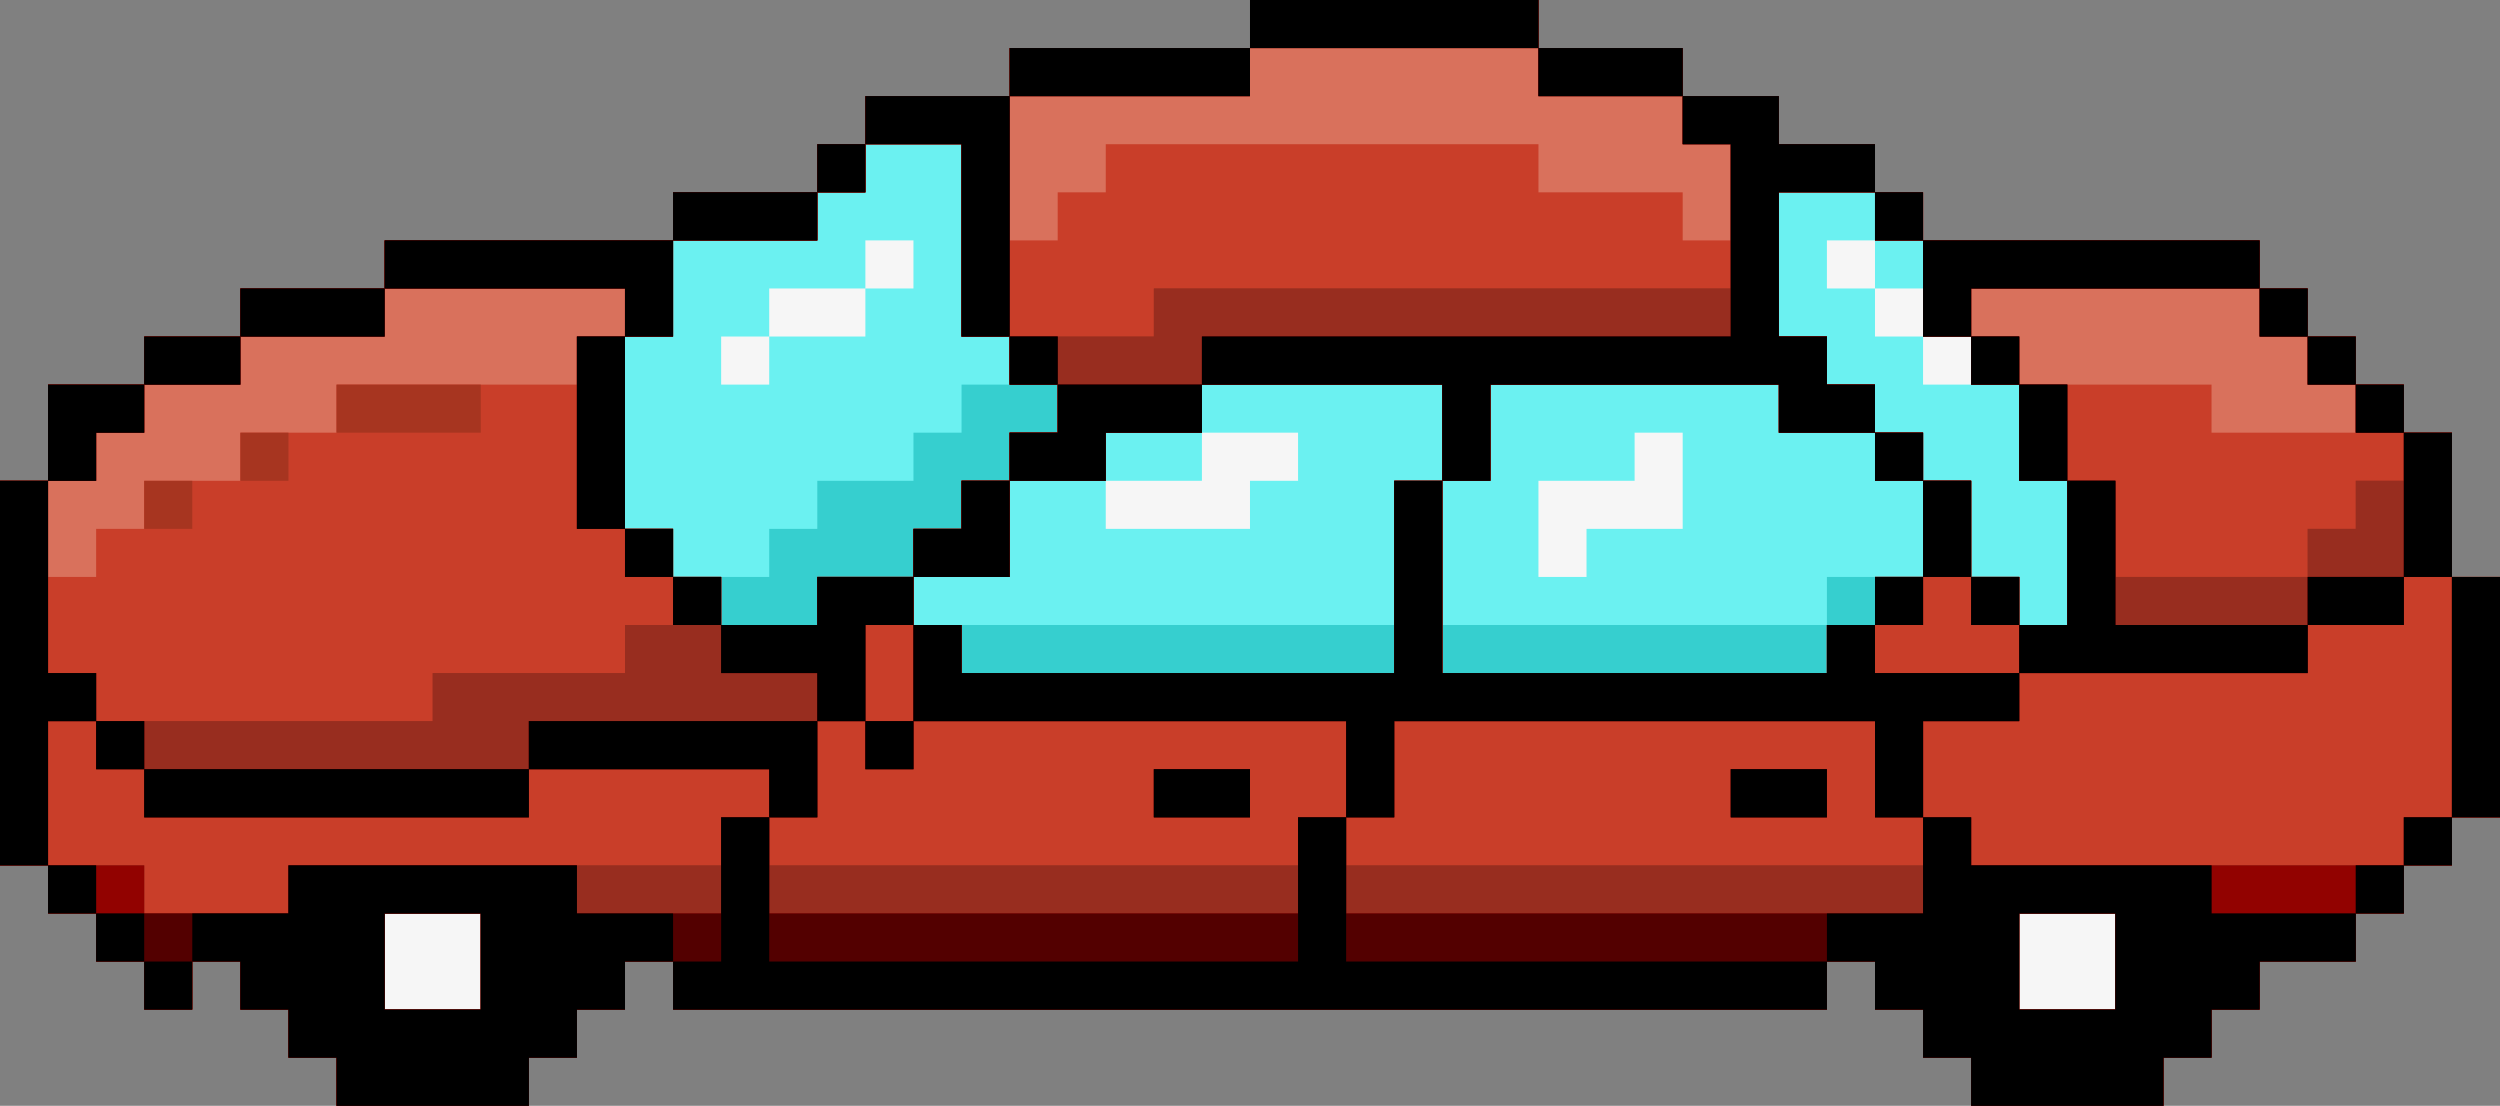
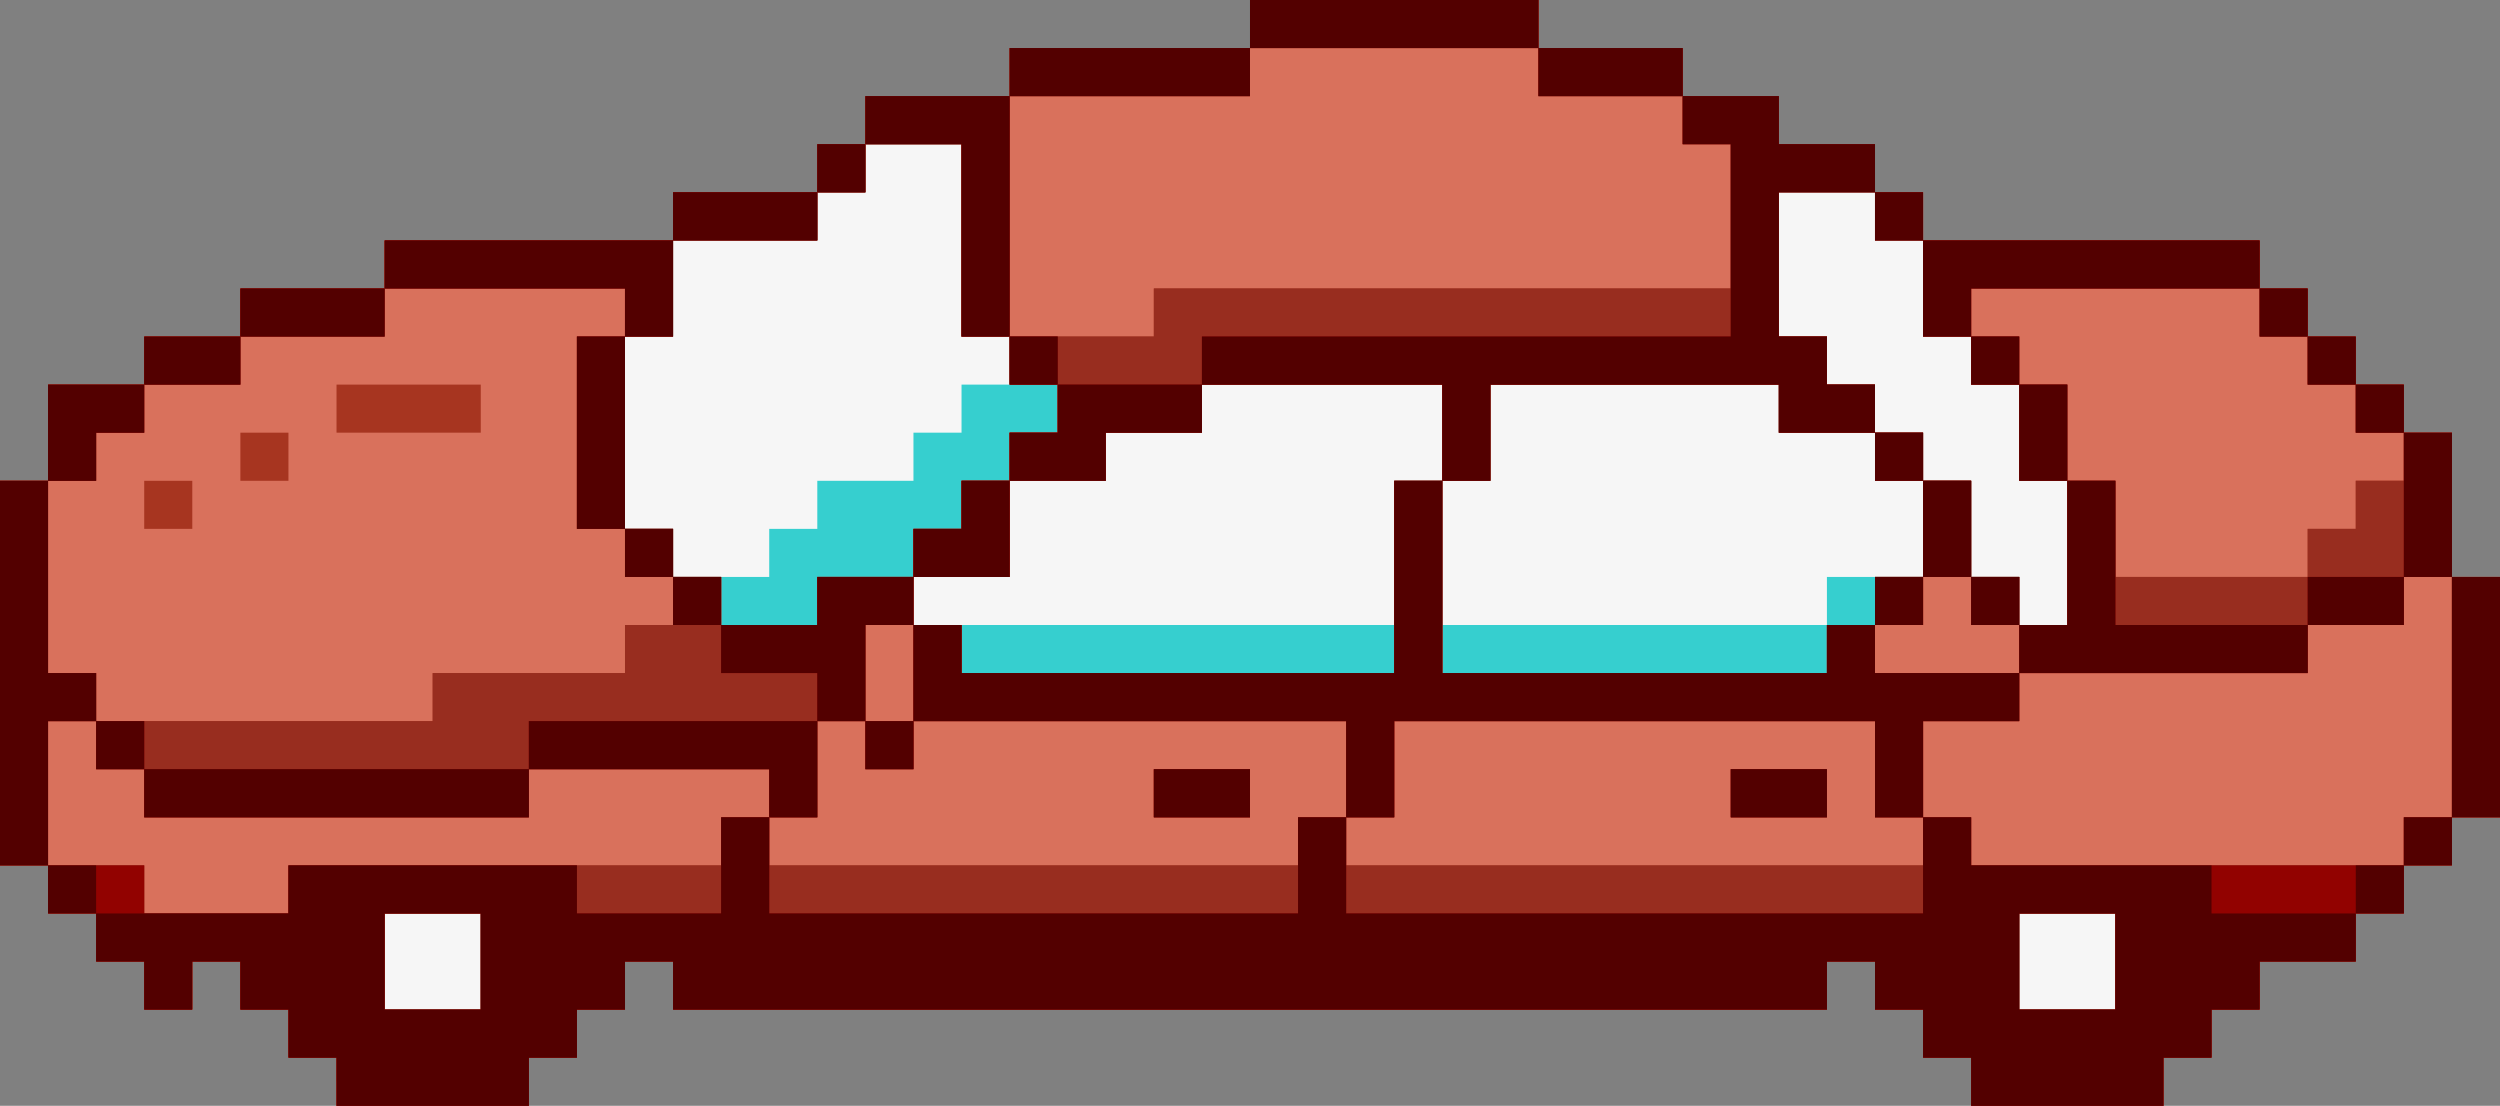
<svg xmlns="http://www.w3.org/2000/svg" xmlns:ns1="http://www.inkscape.org/namespaces/inkscape" version="1.1" width="208" height="92" id="svg2" ns1:version="0.91 r13725">
  <rect width="100%" height="100%" fill="#808080" stroke="none" />
  <defs id="defs4" />
  <g transform="translate(-306.486,-461.098)" id="layer1">
    <g transform="translate(162.857,148.571)" id="g3251">
      <path d="m 171.628,402.527 0,-2 -2,0 -2,0 0,-2 0,-2 -2,0 -2,0 0,-2 0,-2 -2,0 -2,0 0,2 0,2 -2,0 -2,0 0,-2 0,-2 -2,0 -2,0 0,-2 0,-2 -2,0 -2,0 0,-2 0,-2 -2,0 -2,0 0,-16 0,-16 2,0 2,0 0,-4 0,-4 4,0 4,0 0,-2 0,-2 4,0 4,0 0,-2 0,-2 6,0 6,0 0,-2 0,-2 12,0 12,0 0,-2 0,-2 6,0 6,0 0,-2 0,-2 2,0 2,0 0,-2 0,-2 6,0 6,0 0,-2 0,-2 10,0 10,0 0,-2 0,-2 12,0 12,0 0,2 0,2 6,0 6,0 0,2 0,2 4,0 4,0 0,2 0,2 4,0 4,0 0,2 0,2 2,0 2,0 0,2 0,2 14,0 14,0 0,2 0,2 2,0 2,0 0,2 0,2 2,0 2,0 0,2 0,2 2,0 2,0 0,2 0,2 2,0 2,0 0,6 0,6 2,0 2,0 0,10 0,10 -2,0 -2,0 0,2 0,2 -2,0 -2,0 0,2 0,2 -2,0 -2,0 0,2 0,2 -4,0 -4,0 0,2 0,2 -2,0 -2,0 0,2 0,2 -2,0 -2,0 0,2 0,2 -8,0 -8,0 0,-2 0,-2 -2,0 -2,0 0,-2 0,-2 -2,0 -2,0 0,-2 0,-2 -2,0 -2,0 0,2 0,2 -48,0 -48,0 0,-2 0,-2 -2,0 -2,0 0,2 0,2 -2,0 -2,0 0,2 0,2 -2,0 -2,0 0,2 0,2 -8,0 -8,0 0,-2 z" id="path3271" style="fill:#f6f6f6" />
-       <path d="m 171.628,402.527 0,-2 -2,0 -2,0 0,-2 0,-2 -2,0 -2,0 0,-2 0,-2 -2,0 -2,0 0,2 0,2 -2,0 -2,0 0,-2 0,-2 -2,0 -2,0 0,-2 0,-2 -2,0 -2,0 0,-2 0,-2 -2,0 -2,0 0,-16 0,-16 2,0 2,0 0,-4 0,-4 4,0 4,0 0,-2 0,-2 4,0 4,0 0,-2 0,-2 6,0 6,0 0,-2 0,-2 12,0 12,0 0,-2 0,-2 6,0 6,0 0,-2 0,-2 2,0 2,0 0,-2 0,-2 6,0 6,0 0,-2 0,-2 10,0 10,0 0,-2 0,-2 12,0 12,0 0,2 0,2 6,0 6,0 0,2 0,2 4,0 4,0 0,2 0,2 4,0 4,0 0,2 0,2 2,0 2,0 0,2 0,2 14,0 14,0 0,2 0,2 2,0 2,0 0,2 0,2 2,0 2,0 0,2 0,2 2,0 2,0 0,2 0,2 2,0 2,0 0,6 0,6 2,0 2,0 0,10 0,10 -2,0 -2,0 0,2 0,2 -2,0 -2,0 0,2 0,2 -2,0 -2,0 0,2 0,2 -4,0 -4,0 0,2 0,2 -2,0 -2,0 0,2 0,2 -2,0 -2,0 0,2 0,2 -8,0 -8,0 0,-2 0,-2 -2,0 -2,0 0,-2 0,-2 -2,0 -2,0 0,-2 0,-2 -2,0 -2,0 0,2 0,2 -48,0 -48,0 0,-2 0,-2 -2,0 -2,0 0,2 0,2 -2,0 -2,0 0,2 0,2 -2,0 -2,0 0,2 0,2 -8,0 -8,0 0,-2 z m 12,-10 0,-4 -4,0 -4,0 0,4 0,4 4,0 4,0 0,-4 z m 136,0 0,-4 -4,0 -4,0 0,4 0,4 4,0 4,0 0,-4 z m -44,-34 0,-2 4,0 4,0 0,-4 0,-4 -2,0 -2,0 0,2 0,2 -4,0 -4,0 0,4 0,4 2,0 2,0 0,-2 z m -28,-4 0,-2 2,0 2,0 0,-2 0,-2 -4,0 -4,0 0,2 0,2 -4,0 -4,0 0,2 0,2 6,0 6,0 0,-2 z m -40,-12 0,-2 4,0 4,0 0,-2 0,-2 2,0 2,0 0,-2 0,-2 -2,0 -2,0 0,2 0,2 -4,0 -4,0 0,2 0,2 -2,0 -2,0 0,2 0,2 2,0 2,0 0,-2 z m 100,0 0,-2 -2,0 -2,0 0,-2 0,-2 -2,0 -2,0 0,-2 0,-2 -2,0 -2,0 0,2 0,2 2,0 2,0 0,2 0,2 2,0 2,0 0,2 0,2 2,0 2,0 0,-2 z" id="path3269" style="fill:#6bf1f1" />
      <path d="m 171.628,402.527 0,-2 -2,0 -2,0 0,-2 0,-2 -2,0 -2,0 0,-2 0,-2 -2,0 -2,0 0,2 0,2 -2,0 -2,0 0,-2 0,-2 -2,0 -2,0 0,-2 0,-2 -2,0 -2,0 0,-2 0,-2 -2,0 -2,0 0,-16 0,-16 2,0 2,0 0,-4 0,-4 4,0 4,0 0,-2 0,-2 4,0 4,0 0,-2 0,-2 6,0 6,0 0,-2 0,-2 12,0 12,0 0,-2 0,-2 6,0 6,0 0,-2 0,-2 2,0 2,0 0,-2 0,-2 6,0 6,0 0,-2 0,-2 10,0 10,0 0,-2 0,-2 12,0 12,0 0,2 0,2 6,0 6,0 0,2 0,2 4,0 4,0 0,2 0,2 4,0 4,0 0,2 0,2 2,0 2,0 0,2 0,2 14,0 14,0 0,2 0,2 2,0 2,0 0,2 0,2 2,0 2,0 0,2 0,2 2,0 2,0 0,2 0,2 2,0 2,0 0,6 0,6 2,0 2,0 0,10 0,10 -2,0 -2,0 0,2 0,2 -2,0 -2,0 0,2 0,2 -2,0 -2,0 0,2 0,2 -4,0 -4,0 0,2 0,2 -2,0 -2,0 0,2 0,2 -2,0 -2,0 0,2 0,2 -8,0 -8,0 0,-2 0,-2 -2,0 -2,0 0,-2 0,-2 -2,0 -2,0 0,-2 0,-2 -2,0 -2,0 0,2 0,2 -48,0 -48,0 0,-2 0,-2 -2,0 -2,0 0,2 0,2 -2,0 -2,0 0,2 0,2 -2,0 -2,0 0,2 0,2 -8,0 -8,0 0,-2 z m 12,-10 0,-4 -4,0 -4,0 0,4 0,4 4,0 4,0 0,-4 z m 136,0 0,-4 -4,0 -4,0 0,4 0,4 4,0 4,0 0,-4 z m -60,-34 0,-6 2,0 2,0 0,6 0,6 16,0 16,0 0,-2 0,-2 4,0 4,0 0,-4 0,-4 2,0 2,0 0,4 0,4 2,0 2,0 0,2 0,2 2,0 2,0 0,-6 0,-6 -2,0 -2,0 0,-4 0,-4 -2,0 -2,0 0,-2 0,-2 -2,0 -2,0 0,-4 0,-4 -2,0 -2,0 0,-2 0,-2 -4,0 -4,0 0,6 0,6 2,0 2,0 0,2 0,2 2,0 2,0 0,2 0,2 -4,0 -4,0 0,-2 0,-2 -12,0 -12,0 0,4 0,4 -2,0 -2,0 0,-4 0,-4 -10,0 -10,0 0,2 0,2 -4,0 -4,0 0,2 0,2 -4,0 -4,0 0,4 0,4 -4,0 -4,0 0,2 0,2 20,0 20,0 0,-6 z m 40,-8 0,-2 2,0 2,0 0,2 0,2 -2,0 -2,0 0,-2 z m -92,8 0,-2 2,0 2,0 0,-2 0,-2 4,0 4,0 0,-2 0,-2 2,0 2,0 0,-2 0,-2 2,0 2,0 0,-2 0,-2 -2,0 -2,0 0,-8 0,-8 -4,0 -4,0 0,2 0,2 -2,0 -2,0 0,2 0,2 -6,0 -6,0 0,4 0,4 -2,0 -2,0 0,8 0,8 2,0 2,0 0,2 0,2 4,0 4,0 0,-2 z" id="path3267" style="fill:#36cfcf" />
      <path d="m 171.628,402.527 0,-2 -2,0 -2,0 0,-2 0,-2 -2,0 -2,0 0,-2 0,-2 -2,0 -2,0 0,2 0,2 -2,0 -2,0 0,-2 0,-2 -2,0 -2,0 0,-2 0,-2 -2,0 -2,0 0,-2 0,-2 -2,0 -2,0 0,-16 0,-16 2,0 2,0 0,-4 0,-4 4,0 4,0 0,-2 0,-2 4,0 4,0 0,-2 0,-2 6,0 6,0 0,-2 0,-2 12,0 12,0 0,-2 0,-2 6,0 6,0 0,-2 0,-2 2,0 2,0 0,-2 0,-2 6,0 6,0 0,-2 0,-2 10,0 10,0 0,-2 0,-2 12,0 12,0 0,2 0,2 6,0 6,0 0,2 0,2 4,0 4,0 0,2 0,2 4,0 4,0 0,2 0,2 2,0 2,0 0,2 0,2 14,0 14,0 0,2 0,2 2,0 2,0 0,2 0,2 2,0 2,0 0,2 0,2 2,0 2,0 0,2 0,2 2,0 2,0 0,6 0,6 2,0 2,0 0,10 0,10 -2,0 -2,0 0,2 0,2 -2,0 -2,0 0,2 0,2 -2,0 -2,0 0,2 0,2 -4,0 -4,0 0,2 0,2 -2,0 -2,0 0,2 0,2 -2,0 -2,0 0,2 0,2 -8,0 -8,0 0,-2 0,-2 -2,0 -2,0 0,-2 0,-2 -2,0 -2,0 0,-2 0,-2 -2,0 -2,0 0,2 0,2 -48,0 -48,0 0,-2 0,-2 -2,0 -2,0 0,2 0,2 -2,0 -2,0 0,2 0,2 -2,0 -2,0 0,2 0,2 -8,0 -8,0 0,-2 z m 12,-10 0,-4 -4,0 -4,0 0,4 0,4 4,0 4,0 0,-4 z m 136,0 0,-4 -4,0 -4,0 0,4 0,4 4,0 4,0 0,-4 z m -60,-32 0,-8 2,0 2,0 0,8 0,8 16,0 16,0 0,-2 0,-2 2,0 2,0 0,-2 0,-2 2,0 2,0 0,-4 0,-4 2,0 2,0 0,4 0,4 2,0 2,0 0,2 0,2 2,0 2,0 0,-6 0,-6 -2,0 -2,0 0,-4 0,-4 -2,0 -2,0 0,-2 0,-2 -2,0 -2,0 0,-4 0,-4 -2,0 -2,0 0,-2 0,-2 -4,0 -4,0 0,6 0,6 2,0 2,0 0,2 0,2 2,0 2,0 0,2 0,2 -4,0 -4,0 0,-2 0,-2 -12,0 -12,0 0,4 0,4 -2,0 -2,0 0,-4 0,-4 -10,0 -10,0 0,2 0,2 -4,0 -4,0 0,2 0,2 -4,0 -4,0 0,-2 0,-2 2,0 2,0 0,-2 0,-2 -2,0 -2,0 0,-2 0,-2 -2,0 -2,0 0,-8 0,-8 -4,0 -4,0 0,2 0,2 -2,0 -2,0 0,2 0,2 -6,0 -6,0 0,4 0,4 -2,0 -2,0 0,8 0,8 2,0 2,0 0,2 0,2 2,0 2,0 0,2 0,2 4,0 4,0 0,-2 0,-2 4,0 4,0 0,2 0,2 2,0 2,0 0,2 0,2 18,0 18,0 0,-8 z m -40,-2 0,-2 2,0 2,0 0,-2 0,-2 2,0 2,0 0,4 0,4 -4,0 -4,0 0,-2 z m 80,-8 0,-2 2,0 2,0 0,2 0,2 -2,0 -2,0 0,-2 z" id="path3265" style="fill:#d9715c" />
-       <path d="m 171.628,402.527 0,-2 -2,0 -2,0 0,-2 0,-2 -2,0 -2,0 0,-2 0,-2 -2,0 -2,0 0,2 0,2 -2,0 -2,0 0,-2 0,-2 -2,0 -2,0 0,-2 0,-2 -2,0 -2,0 0,-2 0,-2 -2,0 -2,0 0,-16 0,-16 2,0 2,0 0,-4 0,-4 4,0 4,0 0,-2 0,-2 4,0 4,0 0,-2 0,-2 6,0 6,0 0,-2 0,-2 12,0 12,0 0,-2 0,-2 6,0 6,0 0,-2 0,-2 2,0 2,0 0,-2 0,-2 6,0 6,0 0,-2 0,-2 10,0 10,0 0,-2 0,-2 12,0 12,0 0,2 0,2 6,0 6,0 0,2 0,2 4,0 4,0 0,2 0,2 4,0 4,0 0,2 0,2 2,0 2,0 0,2 0,2 14,0 14,0 0,2 0,2 2,0 2,0 0,2 0,2 2,0 2,0 0,2 0,2 2,0 2,0 0,2 0,2 2,0 2,0 0,6 0,6 2,0 2,0 0,10 0,10 -2,0 -2,0 0,2 0,2 -2,0 -2,0 0,2 0,2 -2,0 -2,0 0,2 0,2 -4,0 -4,0 0,2 0,2 -2,0 -2,0 0,2 0,2 -2,0 -2,0 0,2 0,2 -8,0 -8,0 0,-2 0,-2 -2,0 -2,0 0,-2 0,-2 -2,0 -2,0 0,-2 0,-2 -2,0 -2,0 0,2 0,2 -48,0 -48,0 0,-2 0,-2 -2,0 -2,0 0,2 0,2 -2,0 -2,0 0,2 0,2 -2,0 -2,0 0,2 0,2 -8,0 -8,0 0,-2 z m 12,-10 0,-4 -4,0 -4,0 0,4 0,4 4,0 4,0 0,-4 z m 136,0 0,-4 -4,0 -4,0 0,4 0,4 4,0 4,0 0,-4 z m -60,-32 0,-8 2,0 2,0 0,8 0,8 16,0 16,0 0,-2 0,-2 2,0 2,0 0,-2 0,-2 2,0 2,0 0,-4 0,-4 2,0 2,0 0,4 0,4 2,0 2,0 0,2 0,2 2,0 2,0 0,-6 0,-6 -2,0 -2,0 0,-4 0,-4 8,0 8,0 0,2 0,2 6,0 6,0 0,-2 0,-2 -2,0 -2,0 0,-2 0,-2 -2,0 -2,0 0,-2 0,-2 -12,0 -12,0 0,2 0,2 -2,0 -2,0 0,-4 0,-4 -2,0 -2,0 0,-2 0,-2 -4,0 -4,0 0,6 0,6 2,0 2,0 0,2 0,2 2,0 2,0 0,2 0,2 -4,0 -4,0 0,-2 0,-2 -12,0 -12,0 0,4 0,4 -2,0 -2,0 0,-4 0,-4 -10,0 -10,0 0,2 0,2 -4,0 -4,0 0,2 0,2 -4,0 -4,0 0,-2 0,-2 2,0 2,0 0,-2 0,-2 -2,0 -2,0 0,-2 0,-2 -2,0 -2,0 0,-8 0,-8 -4,0 -4,0 0,2 0,2 -2,0 -2,0 0,2 0,2 -6,0 -6,0 0,4 0,4 -2,0 -2,0 0,-2 0,-2 -10,0 -10,0 0,2 0,2 -6,0 -6,0 0,2 0,2 -4,0 -4,0 0,2 0,2 -2,0 -2,0 0,2 0,2 -2,0 -2,0 0,4 0,4 2,0 2,0 0,-2 0,-2 2,0 2,0 0,-2 0,-2 4,0 4,0 0,-2 0,-2 4,0 4,0 0,-2 0,-2 10,0 10,0 0,-2 0,-2 2,0 2,0 0,8 0,8 2,0 2,0 0,2 0,2 2,0 2,0 0,2 0,2 4,0 4,0 0,-2 0,-2 4,0 4,0 0,2 0,2 2,0 2,0 0,2 0,2 18,0 18,0 0,-8 z m -40,-2 0,-2 2,0 2,0 0,-2 0,-2 2,0 2,0 0,4 0,4 -4,0 -4,0 0,-2 z m 80,-8 0,-2 2,0 2,0 0,2 0,2 -2,0 -2,0 0,-2 z m 8,-8 0,-2 2,0 2,0 0,2 0,2 -2,0 -2,0 0,-2 z m -76,-12 0,-2 2,0 2,0 0,-2 0,-2 18,0 18,0 0,2 0,2 6,0 6,0 0,2 0,2 2,0 2,0 0,-4 0,-4 -2,0 -2,0 0,-2 0,-2 -6,0 -6,0 0,-2 0,-2 -12,0 -12,0 0,2 0,2 -10,0 -10,0 0,6 0,6 2,0 2,0 0,-2 z" id="path3263" style="fill:#c93e29" />
      <path d="m 171.628,402.527 0,-2 -2,0 -2,0 0,-2 0,-2 -2,0 -2,0 0,-2 0,-2 -2,0 -2,0 0,2 0,2 -2,0 -2,0 0,-2 0,-2 -2,0 -2,0 0,-2 0,-2 -2,0 -2,0 0,-2 0,-2 -2,0 -2,0 0,-16 0,-16 2,0 2,0 0,-4 0,-4 4,0 4,0 0,-2 0,-2 4,0 4,0 0,-2 0,-2 6,0 6,0 0,-2 0,-2 12,0 12,0 0,-2 0,-2 6,0 6,0 0,-2 0,-2 2,0 2,0 0,-2 0,-2 6,0 6,0 0,-2 0,-2 10,0 10,0 0,-2 0,-2 12,0 12,0 0,2 0,2 6,0 6,0 0,2 0,2 4,0 4,0 0,2 0,2 4,0 4,0 0,2 0,2 2,0 2,0 0,2 0,2 14,0 14,0 0,2 0,2 2,0 2,0 0,2 0,2 2,0 2,0 0,2 0,2 2,0 2,0 0,2 0,2 2,0 2,0 0,6 0,6 2,0 2,0 0,10 0,10 -2,0 -2,0 0,2 0,2 -2,0 -2,0 0,2 0,2 -2,0 -2,0 0,2 0,2 -4,0 -4,0 0,2 0,2 -2,0 -2,0 0,2 0,2 -2,0 -2,0 0,2 0,2 -8,0 -8,0 0,-2 0,-2 -2,0 -2,0 0,-2 0,-2 -2,0 -2,0 0,-2 0,-2 -2,0 -2,0 0,2 0,2 -48,0 -48,0 0,-2 0,-2 -2,0 -2,0 0,2 0,2 -2,0 -2,0 0,2 0,2 -2,0 -2,0 0,2 0,2 -8,0 -8,0 0,-2 z m 12,-10 0,-4 -4,0 -4,0 0,4 0,4 4,0 4,0 0,-4 z m 136,0 0,-4 -4,0 -4,0 0,4 0,4 4,0 4,0 0,-4 z m -152,-6 0,-2 18,0 18,0 0,-2 0,-2 2,0 2,0 0,2 0,2 22,0 22,0 0,-2 0,-2 2,0 2,0 0,2 0,2 24,0 24,0 0,-2 0,-2 2,0 2,0 0,2 0,2 18,0 18,0 0,-2 0,-2 2,0 2,0 0,-10 0,-10 -2,0 -2,0 0,2 0,2 -4,0 -4,0 0,2 0,2 -12,0 -12,0 0,-2 0,-2 2,0 2,0 0,-6 0,-6 2,0 2,0 0,4 0,4 8,0 8,0 0,-2 0,-2 2,0 2,0 0,-2 0,-2 2,0 2,0 0,-2 0,-2 -2,0 -2,0 0,-2 0,-2 -2,0 -2,0 0,-2 0,-2 -2,0 -2,0 0,-2 0,-2 -12,0 -12,0 0,2 0,2 -2,0 -2,0 0,-4 0,-4 -2,0 -2,0 0,-2 0,-2 -4,0 -4,0 0,6 0,6 2,0 2,0 0,2 0,2 2,0 2,0 0,2 0,2 -4,0 -4,0 0,-2 0,-2 -12,0 -12,0 0,4 0,4 -2,0 -2,0 0,-4 0,-4 -10,0 -10,0 0,2 0,2 -4,0 -4,0 0,2 0,2 -4,0 -4,0 0,-2 0,-2 2,0 2,0 0,-2 0,-2 -2,0 -2,0 0,-2 0,-2 6,0 6,0 0,-2 0,-2 24,0 24,0 0,-6 0,-6 -2,0 -2,0 0,-2 0,-2 -6,0 -6,0 0,-2 0,-2 -12,0 -12,0 0,2 0,2 -10,0 -10,0 0,10 0,10 -2,0 -2,0 0,-8 0,-8 -4,0 -4,0 0,2 0,2 -2,0 -2,0 0,2 0,2 -6,0 -6,0 0,4 0,4 -2,0 -2,0 0,-2 0,-2 -10,0 -10,0 0,2 0,2 -6,0 -6,0 0,2 0,2 -4,0 -4,0 0,2 0,2 -2,0 -2,0 0,2 0,2 -2,0 -2,0 0,8 0,8 2,0 2,0 0,2 0,2 -2,0 -2,0 0,6 0,6 4,0 4,0 0,2 0,2 6,0 6,0 0,-2 z m -12,-8 0,-2 -2,0 -2,0 0,-2 0,-2 14,0 14,0 0,-2 0,-2 8,0 8,0 0,-2 0,-2 2,0 2,0 0,-2 0,-2 -2,0 -2,0 0,-2 0,-2 -2,0 -2,0 0,-8 0,-8 2,0 2,0 0,8 0,8 2,0 2,0 0,2 0,2 2,0 2,0 0,2 0,2 4,0 4,0 0,-2 0,-2 4,0 4,0 0,-2 0,-2 2,0 2,0 0,-2 0,-2 2,0 2,0 0,4 0,4 -4,0 -4,0 0,2 0,2 2,0 2,0 0,2 0,2 18,0 18,0 0,-8 0,-8 2,0 2,0 0,8 0,8 16,0 16,0 0,-2 0,-2 2,0 2,0 0,-2 0,-2 2,0 2,0 0,-4 0,-4 -2,0 -2,0 0,-2 0,-2 2,0 2,0 0,2 0,2 2,0 2,0 0,4 0,4 2,0 2,0 0,2 0,2 -2,0 -2,0 0,-2 0,-2 -2,0 -2,0 0,2 0,2 -2,0 -2,0 0,2 0,2 6,0 6,0 0,2 0,2 -4,0 -4,0 0,4 0,4 -2,0 -2,0 0,-4 0,-4 -20,0 -20,0 0,4 0,4 -2,0 -2,0 0,-4 0,-4 -18,0 -18,0 0,2 0,2 -2,0 -2,0 0,-2 0,-2 -2,0 -2,0 0,4 0,4 -2,0 -2,0 0,-2 0,-2 -10,0 -10,0 0,2 0,2 -16,0 -16,0 0,-2 z m 64,-10 0,-4 -2,0 -2,0 0,4 0,4 2,0 2,0 0,-4 z m 20,10 0,-2 4,0 4,0 0,2 0,2 -4,0 -4,0 0,-2 z m 48,0 0,-2 4,0 4,0 0,2 0,2 -4,0 -4,0 0,-2 z m -132,-24 0,-2 2,0 2,0 0,2 0,2 -2,0 -2,0 0,-2 z m 8,-4 0,-2 2,0 2,0 0,2 0,2 -2,0 -2,0 0,-2 z m 148,-2 0,-4 -2,0 -2,0 0,-2 0,-2 2,0 2,0 0,2 0,2 2,0 2,0 0,4 0,4 -2,0 -2,0 0,-4 z m -140,-2 0,-2 6,0 6,0 0,2 0,2 -6,0 -6,0 0,-2 z" id="path3261" style="fill:#a73520" />
-       <path d="m 171.628,402.527 0,-2 -2,0 -2,0 0,-2 0,-2 -2,0 -2,0 0,-2 0,-2 -2,0 -2,0 0,2 0,2 -2,0 -2,0 0,-2 0,-2 -2,0 -2,0 0,-2 0,-2 -2,0 -2,0 0,-2 0,-2 -2,0 -2,0 0,-16 0,-16 2,0 2,0 0,-4 0,-4 4,0 4,0 0,-2 0,-2 4,0 4,0 0,-2 0,-2 6,0 6,0 0,-2 0,-2 12,0 12,0 0,-2 0,-2 6,0 6,0 0,-2 0,-2 2,0 2,0 0,-2 0,-2 6,0 6,0 0,-2 0,-2 10,0 10,0 0,-2 0,-2 12,0 12,0 0,2 0,2 6,0 6,0 0,2 0,2 4,0 4,0 0,2 0,2 4,0 4,0 0,2 0,2 2,0 2,0 0,2 0,2 14,0 14,0 0,2 0,2 2,0 2,0 0,2 0,2 2,0 2,0 0,2 0,2 2,0 2,0 0,2 0,2 2,0 2,0 0,6 0,6 2,0 2,0 0,10 0,10 -2,0 -2,0 0,2 0,2 -2,0 -2,0 0,2 0,2 -2,0 -2,0 0,2 0,2 -4,0 -4,0 0,2 0,2 -2,0 -2,0 0,2 0,2 -2,0 -2,0 0,2 0,2 -8,0 -8,0 0,-2 0,-2 -2,0 -2,0 0,-2 0,-2 -2,0 -2,0 0,-2 0,-2 -2,0 -2,0 0,2 0,2 -48,0 -48,0 0,-2 0,-2 -2,0 -2,0 0,2 0,2 -2,0 -2,0 0,2 0,2 -2,0 -2,0 0,2 0,2 -8,0 -8,0 0,-2 z m 12,-10 0,-4 -4,0 -4,0 0,4 0,4 4,0 4,0 0,-4 z m 136,0 0,-4 -4,0 -4,0 0,4 0,4 4,0 4,0 0,-4 z m -152,-6 0,-2 18,0 18,0 0,-2 0,-2 2,0 2,0 0,2 0,2 22,0 22,0 0,-2 0,-2 2,0 2,0 0,2 0,2 24,0 24,0 0,-2 0,-2 2,0 2,0 0,2 0,2 18,0 18,0 0,-2 0,-2 2,0 2,0 0,-10 0,-10 -2,0 -2,0 0,2 0,2 -4,0 -4,0 0,2 0,2 -12,0 -12,0 0,-2 0,-2 2,0 2,0 0,-6 0,-6 2,0 2,0 0,4 0,4 8,0 8,0 0,-2 0,-2 2,0 2,0 0,-2 0,-2 2,0 2,0 0,-2 0,-2 -2,0 -2,0 0,-2 0,-2 -2,0 -2,0 0,-2 0,-2 -2,0 -2,0 0,-2 0,-2 -12,0 -12,0 0,2 0,2 -2,0 -2,0 0,-4 0,-4 -2,0 -2,0 0,-2 0,-2 -4,0 -4,0 0,6 0,6 2,0 2,0 0,2 0,2 2,0 2,0 0,2 0,2 -4,0 -4,0 0,-2 0,-2 -12,0 -12,0 0,4 0,4 -2,0 -2,0 0,-4 0,-4 -10,0 -10,0 0,2 0,2 -4,0 -4,0 0,2 0,2 -4,0 -4,0 0,-2 0,-2 2,0 2,0 0,-2 0,-2 -2,0 -2,0 0,-2 0,-2 6,0 6,0 0,-2 0,-2 24,0 24,0 0,-6 0,-6 -2,0 -2,0 0,-2 0,-2 -6,0 -6,0 0,-2 0,-2 -12,0 -12,0 0,2 0,2 -10,0 -10,0 0,10 0,10 -2,0 -2,0 0,-8 0,-8 -4,0 -4,0 0,2 0,2 -2,0 -2,0 0,2 0,2 -6,0 -6,0 0,4 0,4 -2,0 -2,0 0,-2 0,-2 -10,0 -10,0 0,2 0,2 -6,0 -6,0 0,2 0,2 -4,0 -4,0 0,2 0,2 -2,0 -2,0 0,2 0,2 -2,0 -2,0 0,8 0,8 2,0 2,0 0,2 0,2 -2,0 -2,0 0,6 0,6 4,0 4,0 0,2 0,2 6,0 6,0 0,-2 z m -12,-8 0,-2 -2,0 -2,0 0,-2 0,-2 14,0 14,0 0,-2 0,-2 8,0 8,0 0,-2 0,-2 2,0 2,0 0,-2 0,-2 -2,0 -2,0 0,-2 0,-2 -2,0 -2,0 0,-8 0,-8 2,0 2,0 0,8 0,8 2,0 2,0 0,2 0,2 2,0 2,0 0,2 0,2 4,0 4,0 0,-2 0,-2 4,0 4,0 0,-2 0,-2 2,0 2,0 0,-2 0,-2 2,0 2,0 0,4 0,4 -4,0 -4,0 0,2 0,2 2,0 2,0 0,2 0,2 18,0 18,0 0,-8 0,-8 2,0 2,0 0,8 0,8 16,0 16,0 0,-2 0,-2 2,0 2,0 0,-2 0,-2 2,0 2,0 0,-4 0,-4 -2,0 -2,0 0,-2 0,-2 2,0 2,0 0,2 0,2 2,0 2,0 0,4 0,4 2,0 2,0 0,2 0,2 -2,0 -2,0 0,-2 0,-2 -2,0 -2,0 0,2 0,2 -2,0 -2,0 0,2 0,2 6,0 6,0 0,2 0,2 -4,0 -4,0 0,4 0,4 -2,0 -2,0 0,-4 0,-4 -20,0 -20,0 0,4 0,4 -2,0 -2,0 0,-4 0,-4 -18,0 -18,0 0,2 0,2 -2,0 -2,0 0,-2 0,-2 -2,0 -2,0 0,4 0,4 -2,0 -2,0 0,-2 0,-2 -10,0 -10,0 0,2 0,2 -16,0 -16,0 0,-2 z m 64,-10 0,-4 -2,0 -2,0 0,4 0,4 2,0 2,0 0,-4 z m 20,10 0,-2 4,0 4,0 0,2 0,2 -4,0 -4,0 0,-2 z m 48,0 0,-2 4,0 4,0 0,2 0,2 -4,0 -4,0 0,-2 z m 24,-30 0,-4 -2,0 -2,0 0,-2 0,-2 2,0 2,0 0,2 0,2 2,0 2,0 0,4 0,4 -2,0 -2,0 0,-4 z" id="path3259" style="fill:#982d1f" />
+       <path d="m 171.628,402.527 0,-2 -2,0 -2,0 0,-2 0,-2 -2,0 -2,0 0,-2 0,-2 -2,0 -2,0 0,2 0,2 -2,0 -2,0 0,-2 0,-2 -2,0 -2,0 0,-2 0,-2 -2,0 -2,0 0,-2 0,-2 -2,0 -2,0 0,-16 0,-16 2,0 2,0 0,-4 0,-4 4,0 4,0 0,-2 0,-2 4,0 4,0 0,-2 0,-2 6,0 6,0 0,-2 0,-2 12,0 12,0 0,-2 0,-2 6,0 6,0 0,-2 0,-2 2,0 2,0 0,-2 0,-2 6,0 6,0 0,-2 0,-2 10,0 10,0 0,-2 0,-2 12,0 12,0 0,2 0,2 6,0 6,0 0,2 0,2 4,0 4,0 0,2 0,2 4,0 4,0 0,2 0,2 2,0 2,0 0,2 0,2 14,0 14,0 0,2 0,2 2,0 2,0 0,2 0,2 2,0 2,0 0,2 0,2 2,0 2,0 0,2 0,2 2,0 2,0 0,6 0,6 2,0 2,0 0,10 0,10 -2,0 -2,0 0,2 0,2 -2,0 -2,0 0,2 0,2 -2,0 -2,0 0,2 0,2 -4,0 -4,0 0,2 0,2 -2,0 -2,0 0,2 0,2 -2,0 -2,0 0,2 0,2 -8,0 -8,0 0,-2 0,-2 -2,0 -2,0 0,-2 0,-2 -2,0 -2,0 0,-2 0,-2 -2,0 -2,0 0,2 0,2 -48,0 -48,0 0,-2 0,-2 -2,0 -2,0 0,2 0,2 -2,0 -2,0 0,2 0,2 -2,0 -2,0 0,2 0,2 -8,0 -8,0 0,-2 z m 12,-10 0,-4 -4,0 -4,0 0,4 0,4 4,0 4,0 0,-4 m 136,0 0,-4 -4,0 -4,0 0,4 0,4 4,0 4,0 0,-4 z m -152,-6 0,-2 18,0 18,0 0,-2 0,-2 2,0 2,0 0,2 0,2 22,0 22,0 0,-2 0,-2 2,0 2,0 0,2 0,2 24,0 24,0 0,-2 0,-2 2,0 2,0 0,2 0,2 18,0 18,0 0,-2 0,-2 2,0 2,0 0,-10 0,-10 -2,0 -2,0 0,2 0,2 -4,0 -4,0 0,2 0,2 -12,0 -12,0 0,-2 0,-2 2,0 2,0 0,-6 0,-6 2,0 2,0 0,4 0,4 8,0 8,0 0,-2 0,-2 2,0 2,0 0,-2 0,-2 2,0 2,0 0,-2 0,-2 -2,0 -2,0 0,-2 0,-2 -2,0 -2,0 0,-2 0,-2 -2,0 -2,0 0,-2 0,-2 -12,0 -12,0 0,2 0,2 -2,0 -2,0 0,-4 0,-4 -2,0 -2,0 0,-2 0,-2 -4,0 -4,0 0,6 0,6 2,0 2,0 0,2 0,2 2,0 2,0 0,2 0,2 -4,0 -4,0 0,-2 0,-2 -12,0 -12,0 0,4 0,4 -2,0 -2,0 0,-4 0,-4 -10,0 -10,0 0,2 0,2 -4,0 -4,0 0,2 0,2 -4,0 -4,0 0,-2 0,-2 2,0 2,0 0,-2 0,-2 -2,0 -2,0 0,-2 0,-2 6,0 6,0 0,-2 0,-2 24,0 24,0 0,-6 0,-6 -2,0 -2,0 0,-2 0,-2 -6,0 -6,0 0,-2 0,-2 -12,0 -12,0 0,2 0,2 -10,0 -10,0 0,10 0,10 -2,0 -2,0 0,-8 0,-8 -4,0 -4,0 0,2 0,2 -2,0 -2,0 0,2 0,2 -6,0 -6,0 0,4 0,4 -2,0 -2,0 0,-2 0,-2 -10,0 -10,0 0,2 0,2 -6,0 -6,0 0,2 0,2 -4,0 -4,0 0,2 0,2 -2,0 -2,0 0,2 0,2 -2,0 -2,0 0,8 0,8 2,0 2,0 0,2 0,2 -2,0 -2,0 0,6 0,6 4,0 4,0 0,2 0,2 6,0 6,0 0,-2 z m -12,-8 0,-2 -2,0 -2,0 0,-2 0,-2 14,0 14,0 0,-2 0,-2 8,0 8,0 0,-2 0,-2 2,0 2,0 0,-2 0,-2 -2,0 -2,0 0,-2 0,-2 -2,0 -2,0 0,-8 0,-8 2,0 2,0 0,8 0,8 2,0 2,0 0,2 0,2 2,0 2,0 0,2 0,2 4,0 4,0 0,-2 0,-2 4,0 4,0 0,-2 0,-2 2,0 2,0 0,-2 0,-2 2,0 2,0 0,4 0,4 -4,0 -4,0 0,2 0,2 2,0 2,0 0,2 0,2 18,0 18,0 0,-8 0,-8 2,0 2,0 0,8 0,8 16,0 16,0 0,-2 0,-2 2,0 2,0 0,-2 0,-2 2,0 2,0 0,-4 0,-4 -2,0 -2,0 0,-2 0,-2 2,0 2,0 0,2 0,2 2,0 2,0 0,4 0,4 2,0 2,0 0,2 0,2 -2,0 -2,0 0,-2 0,-2 -2,0 -2,0 0,2 0,2 -2,0 -2,0 0,2 0,2 6,0 6,0 0,2 0,2 -4,0 -4,0 0,4 0,4 -2,0 -2,0 0,-4 0,-4 -20,0 -20,0 0,4 0,4 -2,0 -2,0 0,-4 0,-4 -18,0 -18,0 0,2 0,2 -2,0 -2,0 0,-2 0,-2 -2,0 -2,0 0,4 0,4 -2,0 -2,0 0,-2 0,-2 -10,0 -10,0 0,2 0,2 -16,0 -16,0 0,-2 z m 64,-10 0,-4 -2,0 -2,0 0,4 0,4 2,0 2,0 0,-4 z m 20,10 0,-2 4,0 4,0 0,2 0,2 -4,0 -4,0 0,-2 z m 48,0 0,-2 4,0 4,0 0,2 0,2 -4,0 -4,0 0,-2 z m 24,-30 0,-4 -2,0 -2,0 0,-2 0,-2 2,0 2,0 0,2 0,2 2,0 2,0 0,4 0,4 -2,0 -2,0 0,-4 z" id="path3259" style="fill:#982d1f" />
      <path d="m 171.628,402.527 0,-2 -2,0 -2,0 0,-2 0,-2 -2,0 -2,0 0,-2 0,-2 -2,0 -2,0 0,2 0,2 -2,0 -2,0 0,-2 0,-2 -2,0 -2,0 0,-2 0,-2 -2,0 -2,0 0,-2 0,-2 -2,0 -2,0 0,-16 0,-16 2,0 2,0 0,-4 0,-4 4,0 4,0 0,-2 0,-2 4,0 4,0 0,-2 0,-2 6,0 6,0 0,-2 0,-2 12,0 12,0 0,-2 0,-2 6,0 6,0 0,-2 0,-2 2,0 2,0 0,-2 0,-2 6,0 6,0 0,-2 0,-2 10,0 10,0 0,-2 0,-2 12,0 12,0 0,2 0,2 6,0 6,0 0,2 0,2 4,0 4,0 0,2 0,2 4,0 4,0 0,2 0,2 2,0 2,0 0,2 0,2 14,0 14,0 0,2 0,2 2,0 2,0 0,2 0,2 2,0 2,0 0,2 0,2 2,0 2,0 0,2 0,2 2,0 2,0 0,6 0,6 2,0 2,0 0,10 0,10 -2,0 -2,0 0,2 0,2 -2,0 -2,0 0,2 0,2 -2,0 -2,0 0,2 0,2 -4,0 -4,0 0,2 0,2 -2,0 -2,0 0,2 0,2 -2,0 -2,0 0,2 0,2 -8,0 -8,0 0,-2 0,-2 -2,0 -2,0 0,-2 0,-2 -2,0 -2,0 0,-2 0,-2 -2,0 -2,0 0,2 0,2 -48,0 -48,0 0,-2 0,-2 -2,0 -2,0 0,2 0,2 -2,0 -2,0 0,2 0,2 -2,0 -2,0 0,2 0,2 -8,0 -8,0 0,-2 z m 12,-10 0,-4 -4,0 -4,0 0,4 0,4 4,0 4,0 0,-4 z m 136,0 0,-4 -4,0 -4,0 0,4 0,4 4,0 4,0 0,-4 z m -152,-6 0,-2 12,0 12,0 0,2 0,2 6,0 6,0 0,-4 0,-4 2,0 2,0 0,4 0,4 22,0 22,0 0,-4 0,-4 2,0 2,0 0,4 0,4 24,0 24,0 0,-4 0,-4 2,0 2,0 0,2 0,2 18,0 18,0 0,-2 0,-2 2,0 2,0 0,-10 0,-10 -2,0 -2,0 0,-6 0,-6 -2,0 -2,0 0,-2 0,-2 -2,0 -2,0 0,-2 0,-2 -2,0 -2,0 0,-2 0,-2 -12,0 -12,0 0,2 0,2 -2,0 -2,0 0,-4 0,-4 -2,0 -2,0 0,-2 0,-2 -4,0 -4,0 0,6 0,6 2,0 2,0 0,2 0,2 2,0 2,0 0,2 0,2 -4,0 -4,0 0,-2 0,-2 -12,0 -12,0 0,4 0,4 -2,0 -2,0 0,-4 0,-4 -10,0 -10,0 0,-2 0,-2 22,0 22,0 0,-8 0,-8 -2,0 -2,0 0,-2 0,-2 -6,0 -6,0 0,-2 0,-2 -12,0 -12,0 0,2 0,2 -10,0 -10,0 0,10 0,10 -2,0 -2,0 0,-8 0,-8 -4,0 -4,0 0,2 0,2 -2,0 -2,0 0,2 0,2 -6,0 -6,0 0,4 0,4 -2,0 -2,0 0,-2 0,-2 -10,0 -10,0 0,2 0,2 -6,0 -6,0 0,2 0,2 -4,0 -4,0 0,2 0,2 -2,0 -2,0 0,2 0,2 -2,0 -2,0 0,8 0,8 2,0 2,0 0,2 0,2 -2,0 -2,0 0,6 0,6 4,0 4,0 0,2 0,2 6,0 6,0 0,-2 z m -12,-8 0,-2 -2,0 -2,0 0,-2 0,-2 2,0 2,0 0,2 0,2 16,0 16,0 0,-2 0,-2 12,0 12,0 0,-2 0,-2 -4,0 -4,0 0,-2 0,-2 -2,0 -2,0 0,-2 0,-2 -2,0 -2,0 0,-2 0,-2 -2,0 -2,0 0,-8 0,-8 2,0 2,0 0,8 0,8 2,0 2,0 0,2 0,2 2,0 2,0 0,2 0,2 4,0 4,0 0,-2 0,-2 4,0 4,0 0,-2 0,-2 2,0 2,0 0,-2 0,-2 2,0 2,0 0,-2 0,-2 2,0 2,0 0,-2 0,-2 -2,0 -2,0 0,-2 0,-2 2,0 2,0 0,2 0,2 6,0 6,0 0,2 0,2 -4,0 -4,0 0,2 0,2 -4,0 -4,0 0,4 0,4 -4,0 -4,0 0,2 0,2 2,0 2,0 0,2 0,2 18,0 18,0 0,-8 0,-8 2,0 2,0 0,8 0,8 16,0 16,0 0,-2 0,-2 2,0 2,0 0,-2 0,-2 2,0 2,0 0,-4 0,-4 -2,0 -2,0 0,-2 0,-2 2,0 2,0 0,2 0,2 2,0 2,0 0,4 0,4 2,0 2,0 0,2 0,2 2,0 2,0 0,-6 0,-6 -2,0 -2,0 0,-4 0,-4 -2,0 -2,0 0,-2 0,-2 2,0 2,0 0,2 0,2 2,0 2,0 0,4 0,4 2,0 2,0 0,6 0,6 8,0 8,0 0,-2 0,-2 4,0 4,0 0,2 0,2 -4,0 -4,0 0,2 0,2 -12,0 -12,0 0,2 0,2 -4,0 -4,0 0,4 0,4 -2,0 -2,0 0,-4 0,-4 -20,0 -20,0 0,4 0,4 -2,0 -2,0 0,-4 0,-4 -18,0 -18,0 0,2 0,2 -2,0 -2,0 0,-2 0,-2 -2,0 -2,0 0,4 0,4 -2,0 -2,0 0,-2 0,-2 -10,0 -10,0 0,2 0,2 -16,0 -16,0 0,-2 z m 64,-10 0,-4 -2,0 -2,0 0,4 0,4 2,0 2,0 0,-4 z m 92,-2 0,-2 -2,0 -2,0 0,-2 0,-2 -2,0 -2,0 0,2 0,2 -2,0 -2,0 0,2 0,2 6,0 6,0 0,-2 z m -72,12 0,-2 4,0 4,0 0,2 0,2 -4,0 -4,0 0,-2 z m 48,0 0,-2 4,0 4,0 0,2 0,2 -4,0 -4,0 0,-2 z" id="path3257" style="fill:#920200" />
      <path d="m 171.628,402.527 0,-2 -2,0 -2,0 0,-2 0,-2 -2,0 -2,0 0,-2 0,-2 -2,0 -2,0 0,2 0,2 -2,0 -2,0 0,-2 0,-2 -2,0 -2,0 0,-2 0,-2 -2,0 -2,0 0,-2 0,-2 -2,0 -2,0 0,-16 0,-16 2,0 2,0 0,-4 0,-4 4,0 4,0 0,-2 0,-2 4,0 4,0 0,-2 0,-2 6,0 6,0 0,-2 0,-2 12,0 12,0 0,-2 0,-2 6,0 6,0 0,-2 0,-2 2,0 2,0 0,-2 0,-2 6,0 6,0 0,-2 0,-2 10,0 10,0 0,-2 0,-2 12,0 12,0 0,2 0,2 6,0 6,0 0,2 0,2 4,0 4,0 0,2 0,2 4,0 4,0 0,2 0,2 2,0 2,0 0,2 0,2 14,0 14,0 0,2 0,2 2,0 2,0 0,2 0,2 2,0 2,0 0,2 0,2 2,0 2,0 0,2 0,2 2,0 2,0 0,6 0,6 2,0 2,0 0,10 0,10 -2,0 -2,0 0,2 0,2 -2,0 -2,0 0,2 0,2 -2,0 -2,0 0,2 0,2 -4,0 -4,0 0,2 0,2 -2,0 -2,0 0,2 0,2 -2,0 -2,0 0,2 0,2 -8,0 -8,0 0,-2 0,-2 -2,0 -2,0 0,-2 0,-2 -2,0 -2,0 0,-2 0,-2 -2,0 -2,0 0,2 0,2 -48,0 -48,0 0,-2 0,-2 -2,0 -2,0 0,2 0,2 -2,0 -2,0 0,2 0,2 -2,0 -2,0 0,2 0,2 -8,0 -8,0 0,-2 z m 12,-10 0,-4 -4,0 -4,0 0,4 0,4 4,0 4,0 0,-4 z m 136,0 0,-4 -4,0 -4,0 0,4 0,4 4,0 4,0 0,-4 z m -152,-6 0,-2 12,0 12,0 0,2 0,2 6,0 6,0 0,-4 0,-4 2,0 2,0 0,4 0,4 22,0 22,0 0,-4 0,-4 2,0 2,0 0,4 0,4 24,0 24,0 0,-4 0,-4 2,0 2,0 0,2 0,2 10,0 10,0 0,2 0,2 6,0 6,0 0,-2 0,-2 2,0 2,0 0,-2 0,-2 2,0 2,0 0,-10 0,-10 -2,0 -2,0 0,-6 0,-6 -2,0 -2,0 0,-2 0,-2 -2,0 -2,0 0,-2 0,-2 -2,0 -2,0 0,-2 0,-2 -12,0 -12,0 0,2 0,2 -2,0 -2,0 0,-4 0,-4 -2,0 -2,0 0,-2 0,-2 -4,0 -4,0 0,6 0,6 2,0 2,0 0,2 0,2 2,0 2,0 0,2 0,2 -4,0 -4,0 0,-2 0,-2 -12,0 -12,0 0,4 0,4 -2,0 -2,0 0,-4 0,-4 -10,0 -10,0 0,-2 0,-2 22,0 22,0 0,-8 0,-8 -2,0 -2,0 0,-2 0,-2 -6,0 -6,0 0,-2 0,-2 -12,0 -12,0 0,2 0,2 -10,0 -10,0 0,10 0,10 -2,0 -2,0 0,-8 0,-8 -4,0 -4,0 0,2 0,2 -2,0 -2,0 0,2 0,2 -6,0 -6,0 0,4 0,4 -2,0 -2,0 0,-2 0,-2 -10,0 -10,0 0,2 0,2 -6,0 -6,0 0,2 0,2 -4,0 -4,0 0,2 0,2 -2,0 -2,0 0,2 0,2 -2,0 -2,0 0,8 0,8 2,0 2,0 0,2 0,2 -2,0 -2,0 0,6 0,6 2,0 2,0 0,2 0,2 8,0 8,0 0,-2 z m -12,-8 0,-2 -2,0 -2,0 0,-2 0,-2 2,0 2,0 0,2 0,2 16,0 16,0 0,-2 0,-2 12,0 12,0 0,-2 0,-2 -4,0 -4,0 0,-2 0,-2 -2,0 -2,0 0,-2 0,-2 -2,0 -2,0 0,-2 0,-2 -2,0 -2,0 0,-8 0,-8 2,0 2,0 0,8 0,8 2,0 2,0 0,2 0,2 2,0 2,0 0,2 0,2 4,0 4,0 0,-2 0,-2 4,0 4,0 0,-2 0,-2 2,0 2,0 0,-2 0,-2 2,0 2,0 0,-2 0,-2 2,0 2,0 0,-2 0,-2 -2,0 -2,0 0,-2 0,-2 2,0 2,0 0,2 0,2 6,0 6,0 0,2 0,2 -4,0 -4,0 0,2 0,2 -4,0 -4,0 0,4 0,4 -4,0 -4,0 0,2 0,2 2,0 2,0 0,2 0,2 18,0 18,0 0,-8 0,-8 2,0 2,0 0,8 0,8 16,0 16,0 0,-2 0,-2 2,0 2,0 0,-2 0,-2 2,0 2,0 0,-4 0,-4 -2,0 -2,0 0,-2 0,-2 2,0 2,0 0,2 0,2 2,0 2,0 0,4 0,4 2,0 2,0 0,2 0,2 2,0 2,0 0,-6 0,-6 -2,0 -2,0 0,-4 0,-4 -2,0 -2,0 0,-2 0,-2 2,0 2,0 0,2 0,2 2,0 2,0 0,4 0,4 2,0 2,0 0,6 0,6 8,0 8,0 0,-2 0,-2 4,0 4,0 0,2 0,2 -4,0 -4,0 0,2 0,2 -12,0 -12,0 0,2 0,2 -4,0 -4,0 0,4 0,4 -2,0 -2,0 0,-4 0,-4 -20,0 -20,0 0,4 0,4 -2,0 -2,0 0,-4 0,-4 -18,0 -18,0 0,2 0,2 -2,0 -2,0 0,-2 0,-2 -2,0 -2,0 0,4 0,4 -2,0 -2,0 0,-2 0,-2 -10,0 -10,0 0,2 0,2 -16,0 -16,0 0,-2 z m 64,-10 0,-4 -2,0 -2,0 0,4 0,4 2,0 2,0 0,-4 z m 92,-2 0,-2 -2,0 -2,0 0,-2 0,-2 -2,0 -2,0 0,2 0,2 -2,0 -2,0 0,2 0,2 6,0 6,0 0,-2 z m -72,12 0,-2 4,0 4,0 0,2 0,2 -4,0 -4,0 0,-2 z m 48,0 0,-2 4,0 4,0 0,2 0,2 -4,0 -4,0 0,-2 z" id="path3255" style="fill:#530000" />
-       <path d="m 171.628,402.527 0,-2 -2,0 -2,0 0,-2 0,-2 -2,0 -2,0 0,-2 0,-2 -2,0 -2,0 0,2 0,2 -2,0 -2,0 0,-2 0,-2 -2,0 -2,0 0,-2 0,-2 -2,0 -2,0 0,-2 0,-2 -2,0 -2,0 0,-16 0,-16 2,0 2,0 0,-4 0,-4 4,0 4,0 0,-2 0,-2 4,0 4,0 0,-2 0,-2 6,0 6,0 0,-2 0,-2 12,0 12,0 0,-2 0,-2 6,0 6,0 0,-2 0,-2 2,0 2,0 0,-2 0,-2 6,0 6,0 0,-2 0,-2 10,0 10,0 0,-2 0,-2 12,0 12,0 0,2 0,2 6,0 6,0 0,2 0,2 4,0 4,0 0,2 0,2 4,0 4,0 0,2 0,2 2,0 2,0 0,2 0,2 14,0 14,0 0,2 0,2 2,0 2,0 0,2 0,2 2,0 2,0 0,2 0,2 2,0 2,0 0,2 0,2 2,0 2,0 0,6 0,6 2,0 2,0 0,10 0,10 -2,0 -2,0 0,2 0,2 -2,0 -2,0 0,2 0,2 -2,0 -2,0 0,2 0,2 -4,0 -4,0 0,2 0,2 -2,0 -2,0 0,2 0,2 -2,0 -2,0 0,2 0,2 -8,0 -8,0 0,-2 0,-2 -2,0 -2,0 0,-2 0,-2 -2,0 -2,0 0,-2 0,-2 -2,0 -2,0 0,2 0,2 -48,0 -48,0 0,-2 0,-2 -2,0 -2,0 0,2 0,2 -2,0 -2,0 0,2 0,2 -2,0 -2,0 0,2 0,2 -8,0 -8,0 0,-2 z m 12,-10 0,-4 -4,0 -4,0 0,4 0,4 4,0 4,0 0,-4 z m 136,0 0,-4 -4,0 -4,0 0,4 0,4 4,0 4,0 0,-4 z m -160,-2 0,-2 4,0 4,0 0,-2 0,-2 12,0 12,0 0,2 0,2 4,0 4,0 0,2 0,2 2,0 2,0 0,-6 0,-6 2,0 2,0 0,6 0,6 22,0 22,0 0,-6 0,-6 2,0 2,0 0,6 0,6 20,0 20,0 0,-2 0,-2 4,0 4,0 0,-4 0,-4 2,0 2,0 0,2 0,2 10,0 10,0 0,2 0,2 6,0 6,0 0,-2 0,-2 2,0 2,0 0,-2 0,-2 2,0 2,0 0,-10 0,-10 -2,0 -2,0 0,-6 0,-6 -2,0 -2,0 0,-2 0,-2 -2,0 -2,0 0,-2 0,-2 -2,0 -2,0 0,-2 0,-2 -12,0 -12,0 0,2 0,2 -2,0 -2,0 0,-4 0,-4 -2,0 -2,0 0,-2 0,-2 -4,0 -4,0 0,6 0,6 2,0 2,0 0,2 0,2 2,0 2,0 0,2 0,2 -4,0 -4,0 0,-2 0,-2 -12,0 -12,0 0,4 0,4 -2,0 -2,0 0,-4 0,-4 -10,0 -10,0 0,-2 0,-2 22,0 22,0 0,-8 0,-8 -2,0 -2,0 0,-2 0,-2 -6,0 -6,0 0,-2 0,-2 -12,0 -12,0 0,2 0,2 -10,0 -10,0 0,10 0,10 -2,0 -2,0 0,-8 0,-8 -4,0 -4,0 0,2 0,2 -2,0 -2,0 0,2 0,2 -6,0 -6,0 0,4 0,4 -2,0 -2,0 0,-2 0,-2 -10,0 -10,0 0,2 0,2 -6,0 -6,0 0,2 0,2 -4,0 -4,0 0,2 0,2 -2,0 -2,0 0,2 0,2 -2,0 -2,0 0,8 0,8 2,0 2,0 0,2 0,2 -2,0 -2,0 0,6 0,6 2,0 2,0 0,2 0,2 2,0 2,0 0,2 0,2 2,0 2,0 0,-2 z m -4,-12 0,-2 -2,0 -2,0 0,-2 0,-2 2,0 2,0 0,2 0,2 16,0 16,0 0,-2 0,-2 12,0 12,0 0,-2 0,-2 -4,0 -4,0 0,-2 0,-2 -2,0 -2,0 0,-2 0,-2 -2,0 -2,0 0,-2 0,-2 -2,0 -2,0 0,-8 0,-8 2,0 2,0 0,8 0,8 2,0 2,0 0,2 0,2 2,0 2,0 0,2 0,2 4,0 4,0 0,-2 0,-2 4,0 4,0 0,-2 0,-2 2,0 2,0 0,-2 0,-2 2,0 2,0 0,-2 0,-2 2,0 2,0 0,-2 0,-2 -2,0 -2,0 0,-2 0,-2 2,0 2,0 0,2 0,2 6,0 6,0 0,2 0,2 -4,0 -4,0 0,2 0,2 -4,0 -4,0 0,4 0,4 -4,0 -4,0 0,2 0,2 2,0 2,0 0,2 0,2 18,0 18,0 0,-8 0,-8 2,0 2,0 0,8 0,8 16,0 16,0 0,-2 0,-2 2,0 2,0 0,-2 0,-2 2,0 2,0 0,-4 0,-4 -2,0 -2,0 0,-2 0,-2 2,0 2,0 0,2 0,2 2,0 2,0 0,4 0,4 2,0 2,0 0,2 0,2 2,0 2,0 0,-6 0,-6 -2,0 -2,0 0,-4 0,-4 -2,0 -2,0 0,-2 0,-2 2,0 2,0 0,2 0,2 2,0 2,0 0,4 0,4 2,0 2,0 0,6 0,6 8,0 8,0 0,-2 0,-2 4,0 4,0 0,2 0,2 -4,0 -4,0 0,2 0,2 -12,0 -12,0 0,2 0,2 -4,0 -4,0 0,4 0,4 -2,0 -2,0 0,-4 0,-4 -20,0 -20,0 0,4 0,4 -2,0 -2,0 0,-4 0,-4 -18,0 -18,0 0,2 0,2 -2,0 -2,0 0,-2 0,-2 -2,0 -2,0 0,4 0,4 -2,0 -2,0 0,-2 0,-2 -10,0 -10,0 0,2 0,2 -16,0 -16,0 0,-2 z m 64,-10 0,-4 -2,0 -2,0 0,4 0,4 2,0 2,0 0,-4 z m 92,-2 0,-2 -2,0 -2,0 0,-2 0,-2 -2,0 -2,0 0,2 0,2 -2,0 -2,0 0,2 0,2 6,0 6,0 0,-2 z m -72,12 0,-2 4,0 4,0 0,2 0,2 -4,0 -4,0 0,-2 z m 48,0 0,-2 4,0 4,0 0,2 0,2 -4,0 -4,0 0,-2 z" id="path3253" style="fill:#000000" />
    </g>
  </g>
</svg>